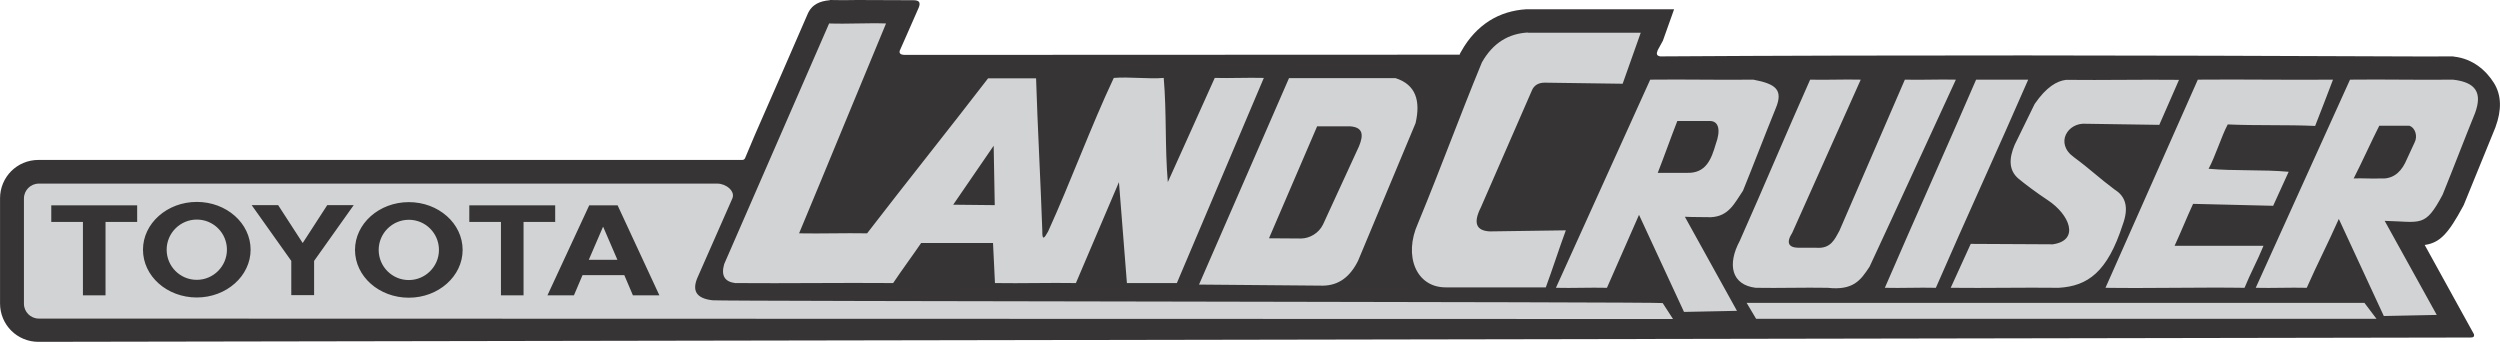
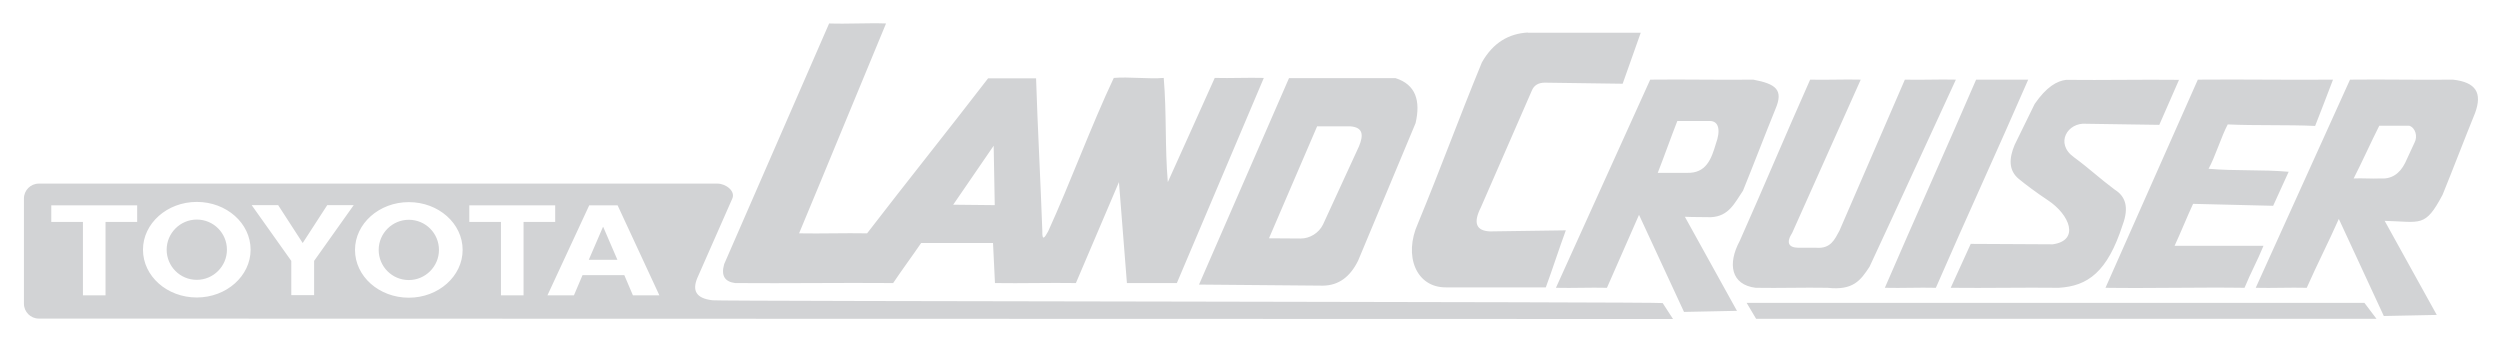
<svg xmlns="http://www.w3.org/2000/svg" xmlns:ns1="http://sodipodi.sourceforge.net/DTD/sodipodi-0.dtd" xmlns:ns2="http://www.inkscape.org/namespaces/inkscape" xml:space="preserve" width="11.614in" height="1.588in" version="1.1" style="clip-rule:evenodd;fill-rule:evenodd;image-rendering:optimizeQuality;shape-rendering:geometricPrecision;text-rendering:geometricPrecision" viewBox="0 0 11613.594 1588" id="svg13" ns1:docname="land_cruiser_samurai_machitooriginal.svg" ns2:version="0.92.4 (5da689c313, 2019-01-14)">
  <ns1:namedview pagecolor="#ffffff" bordercolor="#666666" borderopacity="1" objecttolerance="10" gridtolerance="10" guidetolerance="10" ns2:pageopacity="0" ns2:pageshadow="2" ns2:window-width="1920" ns2:window-height="1001" id="namedview15" showgrid="false" fit-margin-top="0" fit-margin-left="0" fit-margin-right="0" fit-margin-bottom="0" ns2:zoom="1" ns2:cx="603.55972" ns2:cy="76.224" ns2:window-x="-9" ns2:window-y="-9" ns2:window-maximized="1" ns2:current-layer="svg13" />
  <defs id="defs4">
    <style type="text/css" id="style2">
   
    .fil1 {fill:#D2D3D5}
    .fil0 {fill:#373435;fill-rule:nonzero}
   
  </style>
  </defs>
  <g id="Capa_x0020_1" transform="translate(1557,-4706)">
    <g id="_178031696">
-       <path class="fil0" d="m 2298,4706 c 42,1 85,1 127,0 l 261,1 c 28,0 34,11 25,34 l -51,116 -34,77 c -10,18 -2,27 21,27 649,0 1928,-1 2577,-1 l 1,-4 3,-6 3,-5 c 35,-63 79,-109 130,-142 52,-33 110,-50 172,-54 h 7 525 155 l -52,146 -24,44 c -7,17 -6,26 12,29 1103,-7 2271,-5 3436,0 79,0 159,1 238,0 h 8 l 5,1 c 90,10 151,67 186,123 35,57 36,125 7,204 l -1,3 -144,353 -2,5 -3,6 c -70,130 -109,171 -179,181 l 150,272 79,143 c 2,10 -2,15 -15,15 l -11300,20 c -49,0 -94,-20 -126,-52 v 0 c -32,-32 -52,-77 -52,-126 v -489 c 0,-49 20,-94 52,-126 32,-32 77,-52 126,-52 h 3270 c 5,0 10,-2 13,-8 l 46,-109 c 89,-203 178,-406 244,-559 20,-48 59,-62 104,-66 z" id="path7" ns2:connector-curvature="0" style="fill:#373435;fill-rule:nonzero" />
      <path class="fil1" d="m 2294,4815 c 88,3 176,-3 265,0 -135,324 -269,652 -404,975 105,2 211,-2 316,0 187,-243 375,-477 562,-720 74,0 149,0 223,0 7,226 21,478 29,709 -1,46 9,35 27,2 103,-226 201,-493 305,-713 70,-6 163,6 232,0 14,164 5,320 19,484 73,-163 146,-322 218,-484 76,2 152,-2 228,0 -135,319 -269,634 -404,953 -77,0 -155,0 -232,0 -12,-158 -25,-311 -37,-469 -67,159 -133,310 -200,469 -125,-2 -251,2 -376,0 -3,-63 -6,-122 -9,-186 -111,0 -223,0 -334,0 -43,63 -87,122 -130,186 -245,-2 -489,2 -734,0 -46,-6 -67,-32 -51,-88 163,-376 325,-743 488,-1119 z m 577,842 193,2 -5,-276 z m 1560,-588 c -139,320 -279,639 -418,959 192,2 384,3 576,5 73,-1 126,-41 163,-116 89,-213 178,-426 267,-639 24,-104 1,-179 -93,-209 -165,0 -330,0 -495,0 z m 131,223 c -76,175 -148,346 -224,521 105,1 43,0 148,1 40,0 83,-24 103,-65 l 167,-363 c 22,-53 19,-88 -39,-93 -90,0 -64,0 -154,0 z m 978,-434 c 175,0 350,0 525,0 -28,79 -56,158 -84,237 -121,-2 -242,-3 -362,-5 -29,0 -50,12 -60,37 -79,181 -158,362 -237,543 -36,71 -22,108 42,111 118,-2 235,-3 353,-5 -31,84 -62,181 -93,265 -155,0 -310,0 -464,0 -138,1 -198,-146 -130,-297 111,-269 186,-478 297,-748 52,-92 125,-134 214,-139 z m 3820,218 c -144,319 -294,648 -438,967 79,2 158,-2 237,0 50,-113 99,-207 149,-320 70,150 139,300 209,451 82,-2 164,-3 246,-5 -81,-146 -161,-291 -242,-437 169,4 187,33 269,-121 48,-118 103,-262 151,-380 34,-93 5,-143 -103,-155 -159,2 -319,-2 -478,0 z m -706,0 c 209,-2 418,2 627,0 -29,77 -53,138 -83,215 -129,-6 -278,-1 -406,-7 -29,54 -59,152 -89,206 121,11 251,3 372,14 -25,57 -47,101 -72,158 -124,-3 -248,-6 -372,-9 -28,60 -58,135 -86,195 138,0 276,0 413,0 -29,71 -59,124 -88,195 -215,-3 -430,3 -646,0 141,-317 288,-649 429,-967 z m -88,0 c -31,71 -61,139 -92,210 -113,-2 -226,-3 -339,-5 -87,-8 -147,91 -58,155 76,56 115,95 190,151 50,31 67,82 37,163 -71,220 -162,285 -297,293 -167,-2 -334,2 -502,0 31,-68 62,-136 93,-204 125,0 255,2 381,2 127,-18 79,-138 -23,-205 -53,-35 -106,-75 -135,-99 -47,-39 -46,-94 -19,-158 31,-63 62,-127 93,-190 55,-80 104,-107 146,-112 175,2 350,-2 525,0 z m -943,0 c 81,0 161,0 242,0 -141,324 -288,643 -429,967 -79,-2 -158,2 -237,0 139,-322 285,-645 424,-967 z m -771,0 c -118,265 -209,484 -327,749 -58,108 -40,204 74,218 111,2 223,-2 334,0 119,13 153,-34 195,-98 132,-283 270,-586 401,-869 -79,-2 -158,2 -237,0 -99,229 -205,473 -304,702 -22,40 -40,84 -107,79 -28,0 -56,0 -84,0 -45,-1 -58,-23 -28,-70 104,-232 214,-479 318,-711 -79,-2 -158,2 -237,0 z m -743,0 c -144,319 -294,648 -438,967 79,2 158,-2 237,0 50,-113 99,-226 149,-339 70,150 139,300 209,451 82,-2 164,-3 246,-5 -81,-146 -161,-291 -242,-437 40,2 81,1 121,2 84,-4 110,-66 149,-123 48,-118 103,-262 151,-380 38,-89 2,-116 -103,-136 -159,2 -319,-2 -478,0 z m 35,433 c 28,-71 63,-170 91,-241 50,0 99,0 149,0 46,-1 52,46 30,106 -21,71 -45,138 -135,135 -45,0 -90,0 -135,0 z m 3352,-219 c -37,73 -82,173 -119,245 40,-2 83,2 123,0 51,4 90,-20 116,-72 15,-32 29,-63 44,-95 15,-28 4,-69 -25,-78 -46,0 -93,0 -139,0 z m -2939,823 h 2870 l 56,74 H 6601 Z m -6708,-36 h 53 v -157 -2 L 86,5659 H -37 l -114,176 -114,-176 h -123 l 184,259 v 2 157 z m -492,-71 c 77,0 140,-63 140,-140 0,-77 -62,-140 -140,-140 -77,0 -140,63 -140,140 0,77 62,140 140,140 z m -250,-140 c 0,-122 112,-222 250,-222 138,0 250,99 250,222 0,122 -112,222 -250,222 -138,0 -250,-99 -250,-222 z m -174,-129 v 341 h -105 v -341 0 h -147 v -77 h 399 v 77 z m 2312,176 h 66 v 0 l -66,-153 h -1 l -66,153 v 0 h 66 z m -96,71 v 0 l -40,94 H 986 l 194,-418 h 66 66 l 194,418 h -123 l -40,-94 v 0 h -96 -96 z M 875,5737 v 341 H 770 v -341 0 H 623 v -77 h 399 v 77 z m -533,270 c 77,0 140,-63 140,-140 0,-77 -62,-140 -140,-140 -77,0 -140,63 -140,140 0,77 62,140 140,140 z M 92,5867 c 0,-122 112,-222 250,-222 138,0 250,99 250,222 0,122 -112,222 -250,222 -138,0 -250,-99 -250,-222 z m -1469,-308 h 3153 c 38,0 84,34 69,69 -54,123 -109,247 -163,370 -23,56 -8,94 71,103 4,5 4417,7 4414,13 l 48,74 -7592,-2 c -38,0 -69,-31 -69,-69 v -489 c 0,-38 31,-69 69,-69 z" id="path9" ns2:connector-curvature="0" style="fill:#d2d3d5" />
    </g>
  </g>
</svg>